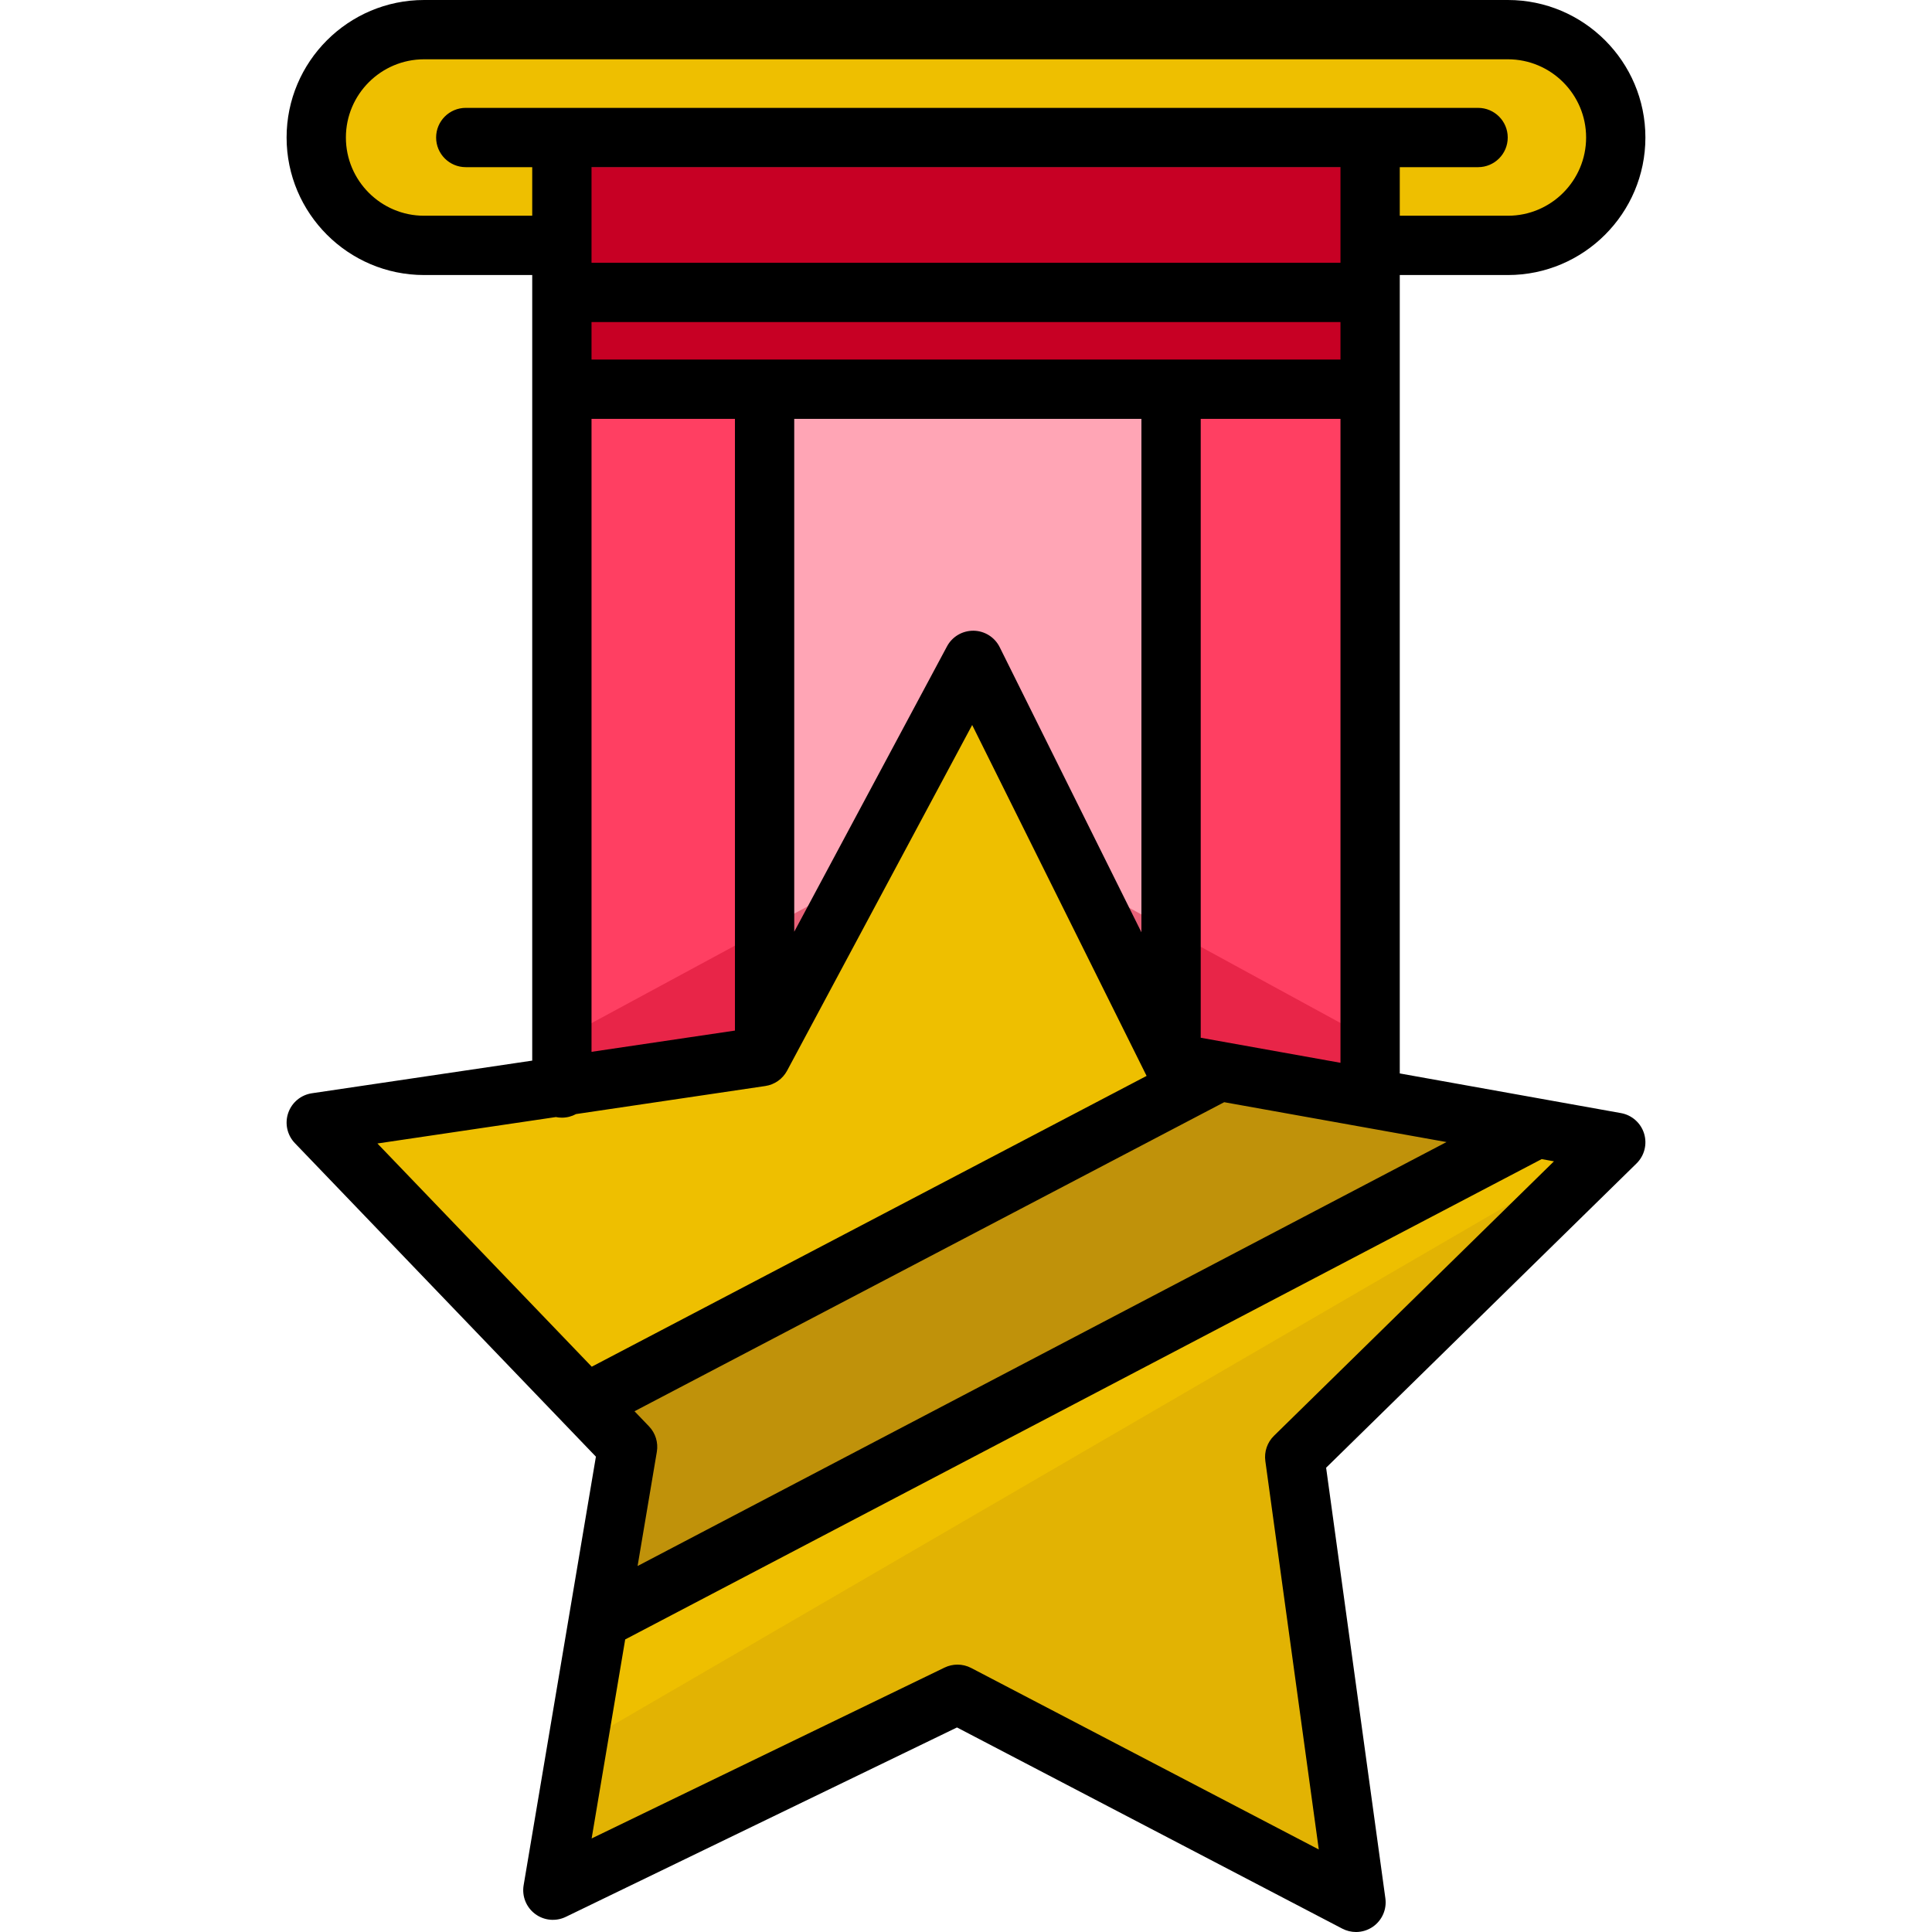
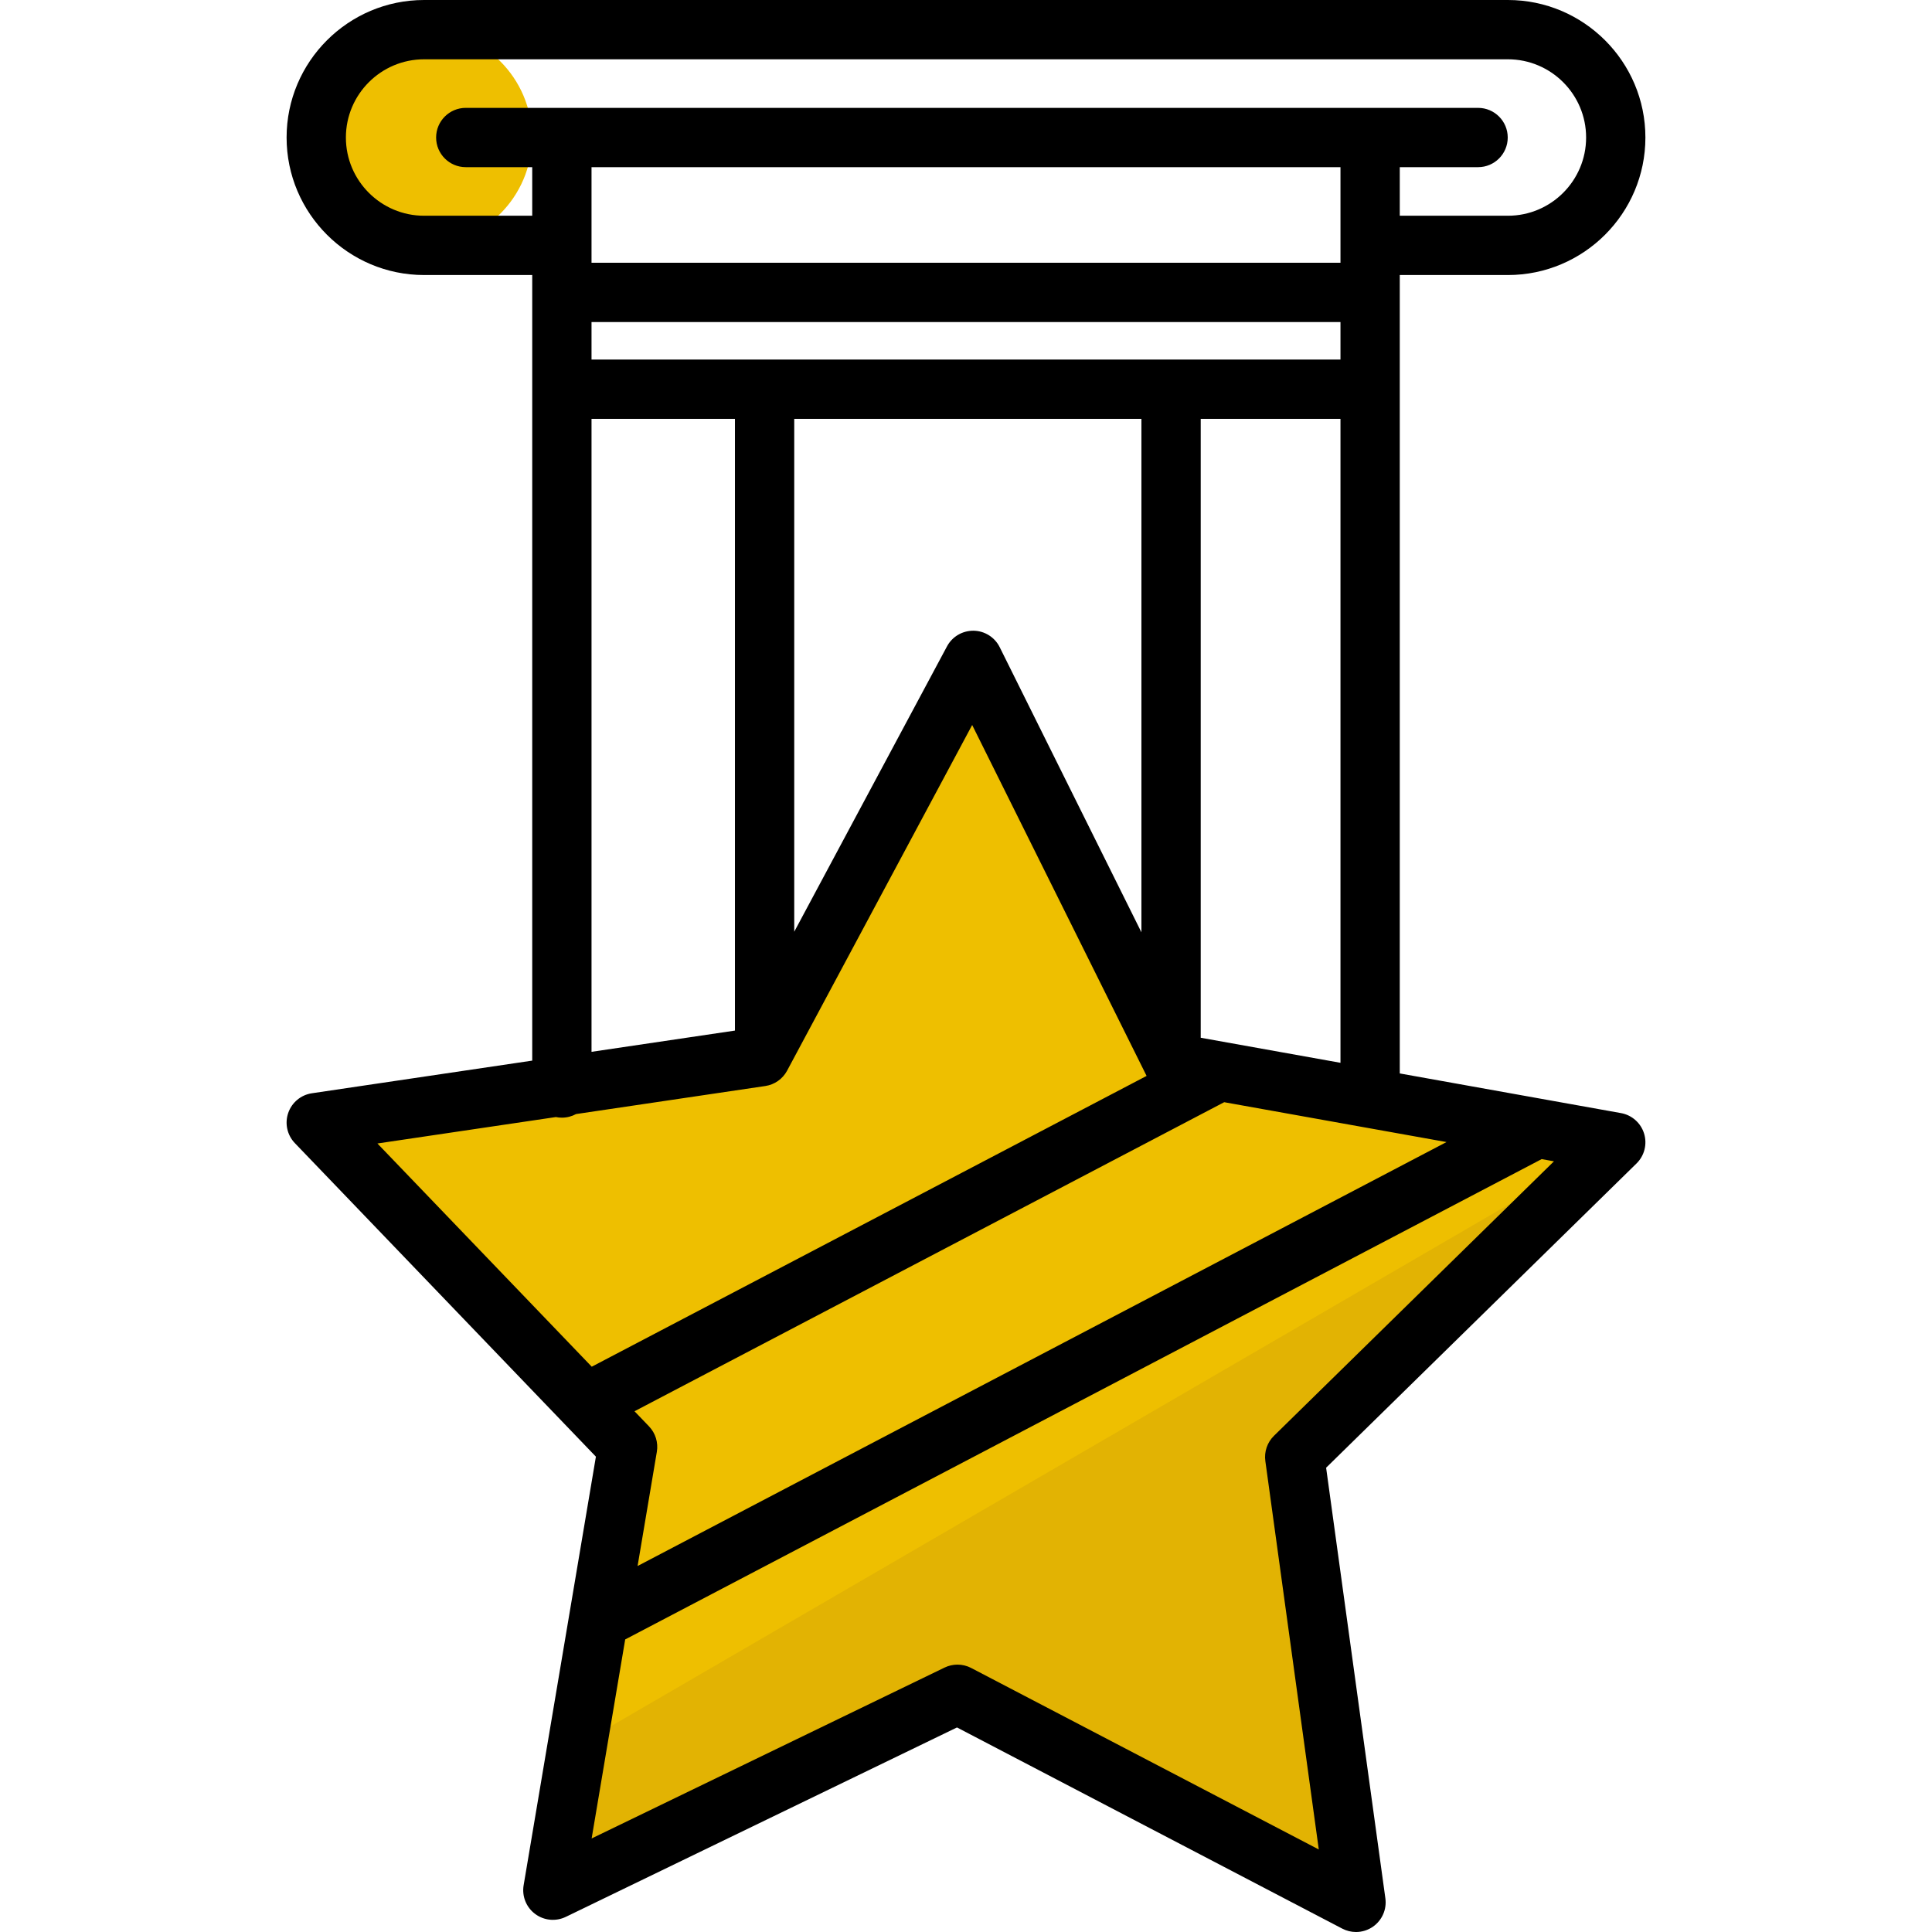
<svg xmlns="http://www.w3.org/2000/svg" version="1.1" id="Layer_1" viewBox="0 0 512 512" xml:space="preserve">
-   <path style="fill:#EEBF00;" d="M148.902,65.03h-36.507c-15.722,0-28.586-12.864-28.586-28.586l0,0  c0-15.722,12.863-28.586,28.586-28.586h287.211c15.722,0,28.586,12.864,28.586,28.586l0,0c0,15.722-12.864,28.586-28.586,28.586  h-36.508C363.098,65.03,148.902,65.03,148.902,65.03z" />
-   <polygon style="fill:#FF3F62;" points="148.902,288.337 148.902,36.443 363.098,36.443 363.098,291.045 " />
-   <rect x="148.903" y="44.302" style="fill:#C70024;" width="214.199" height="58.853" />
-   <rect x="202.623" y="103.145" style="fill:#FFA5B5;" width="107.723" height="193.174" />
-   <polygon style="opacity:0.41;fill:#C70024;enable-background:new    ;" points="363.098,296.319 148.902,296.319 148.902,275.384   256.485,217.257 363.098,275.384 " />
+   <path style="fill:#EEBF00;" d="M148.902,65.03h-36.507c-15.722,0-28.586-12.864-28.586-28.586l0,0  c0-15.722,12.863-28.586,28.586-28.586c15.722,0,28.586,12.864,28.586,28.586l0,0c0,15.722-12.864,28.586-28.586,28.586  h-36.508C363.098,65.03,148.902,65.03,148.902,65.03z" />
  <polygon style="fill:#EEBF00;" points="166.322,383.438 83.809,297.498 201.66,280.034 257.896,175.003 310.923,281.69   428.192,302.716 343.112,386.116 359.354,504.143 253.744,449 146.513,500.919 " />
  <g style="opacity:0.34;">
-     <polygon style="fill:#663C1D;" points="323.266,283.884 155.344,371.893 166.428,383.438 158.691,429.321 407.401,298.969  " />
-   </g>
+     </g>
  <g style="opacity:0.09;">
    <polygon style="fill:#663C1D;" points="428.203,302.716 428.203,302.716 152.976,462.651 146.523,500.919 253.755,449    359.364,504.143 343.123,386.116  " />
  </g>
  <path d="M429.578,294.982l-58.624-10.511V103.149V77.491v-4.604h28.651c20.096,0,36.443-16.348,36.443-36.443S419.701,0,399.606,0  H112.395C92.299,0,75.951,16.349,75.951,36.443s16.348,36.443,36.443,36.443h28.651v4.604v25.659v177.924l-58.389,8.652  c-2.907,0.431-5.332,2.449-6.282,5.232c-0.951,2.781-0.269,5.861,1.767,7.983l71.405,74.369c0.013,0.014,0.026,0.027,0.039,0.041  l8.334,8.679l-19.153,113.583c-0.489,2.899,0.681,5.828,3.034,7.592c2.352,1.765,5.491,2.067,8.139,0.786l103.673-50.197  l102.106,53.315c1.144,0.597,2.392,0.893,3.636,0.893c1.59,0,3.173-0.482,4.522-1.431c2.404-1.692,3.662-4.584,3.261-7.496  l-15.702-114.112l82.257-80.633c2.099-2.057,2.875-5.115,2.008-7.925C434.835,297.593,432.473,295.502,429.578,294.982z   M171.99,377.997l-3.839-3.999l156.273-81.904l58.913,10.563L168.966,415.01l5.103-30.265  C174.483,382.293,173.712,379.79,171.99,377.997z M156.759,44.3h198.482v25.334H156.759V44.3z M156.759,85.347h198.482v9.946  H156.759V85.347z M210.481,111.006h92.007v136.062l-37.558-75.563c-1.308-2.633-3.977-4.314-6.917-4.359  c-2.96-0.028-5.658,1.556-7.046,4.147l-40.486,75.622V111.006z M318.203,275.013V111.006h37.038v170.648L318.203,275.013z   M112.395,57.173c-11.43,0-20.73-9.298-20.73-20.73s9.298-20.73,20.73-20.73h287.211c11.43,0,20.73,9.299,20.73,20.73  s-9.299,20.73-20.73,20.73h-28.651V44.3h20.753c4.34,0,7.857-3.518,7.857-7.857s-3.517-7.857-7.857-7.857h-28.609H148.902h-25.469  c-4.34,0-7.857,3.518-7.857,7.857s3.517,7.857,7.857,7.857h17.612v12.873C141.045,57.173,112.395,57.173,112.395,57.173z   M156.759,111.006h38.008v162.107l-38.008,5.632V111.006z M147.307,296.032c0.515,0.107,1.049,0.162,1.595,0.162  c1.362,0,2.642-0.347,3.759-0.956l50.152-7.432c2.46-0.365,4.601-1.872,5.775-4.064l49.048-91.611l46.223,92.997l-147.041,77.065  l-56.799-59.157L147.307,296.032z M337.612,380.506c-1.776,1.741-2.623,4.219-2.284,6.681l14.165,102.945l-92.114-48.098  c-1.139-0.594-2.386-0.893-3.637-0.893c-1.17,0-2.341,0.262-3.425,0.786l-93.528,45.285l8.893-52.743l242.873-127.292l3.261,0.585  L337.612,380.506z" />
</svg>